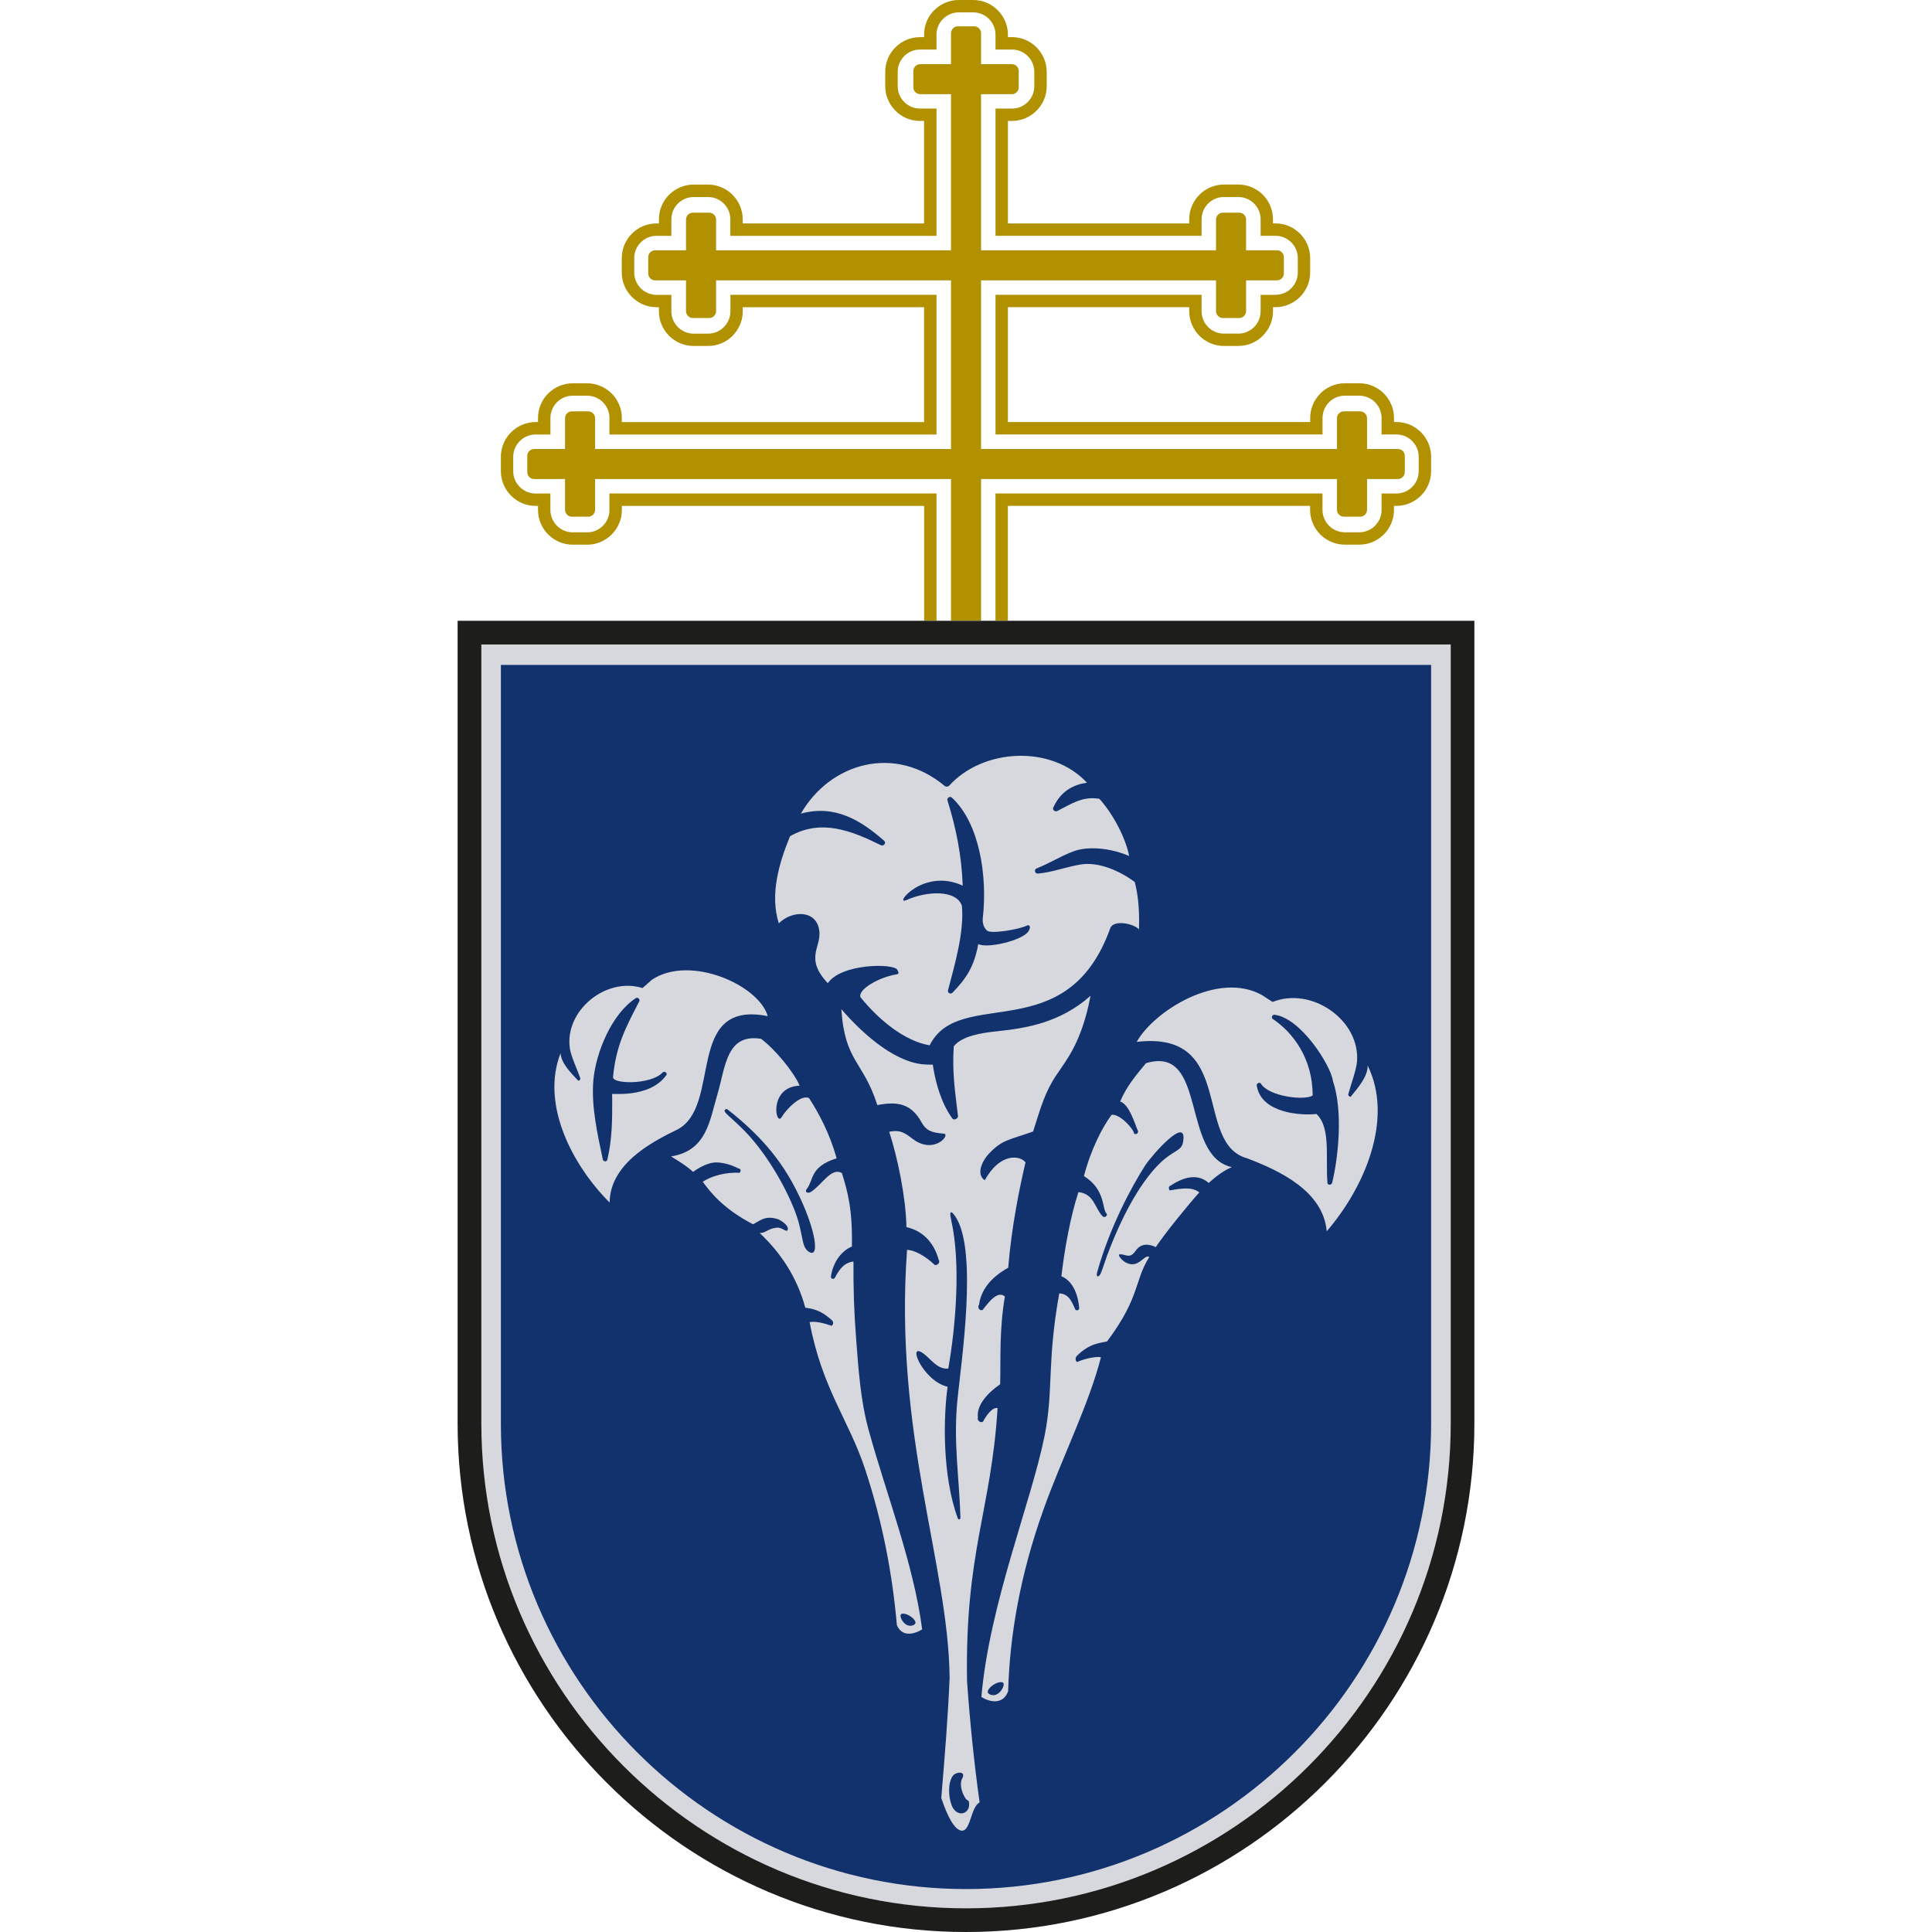
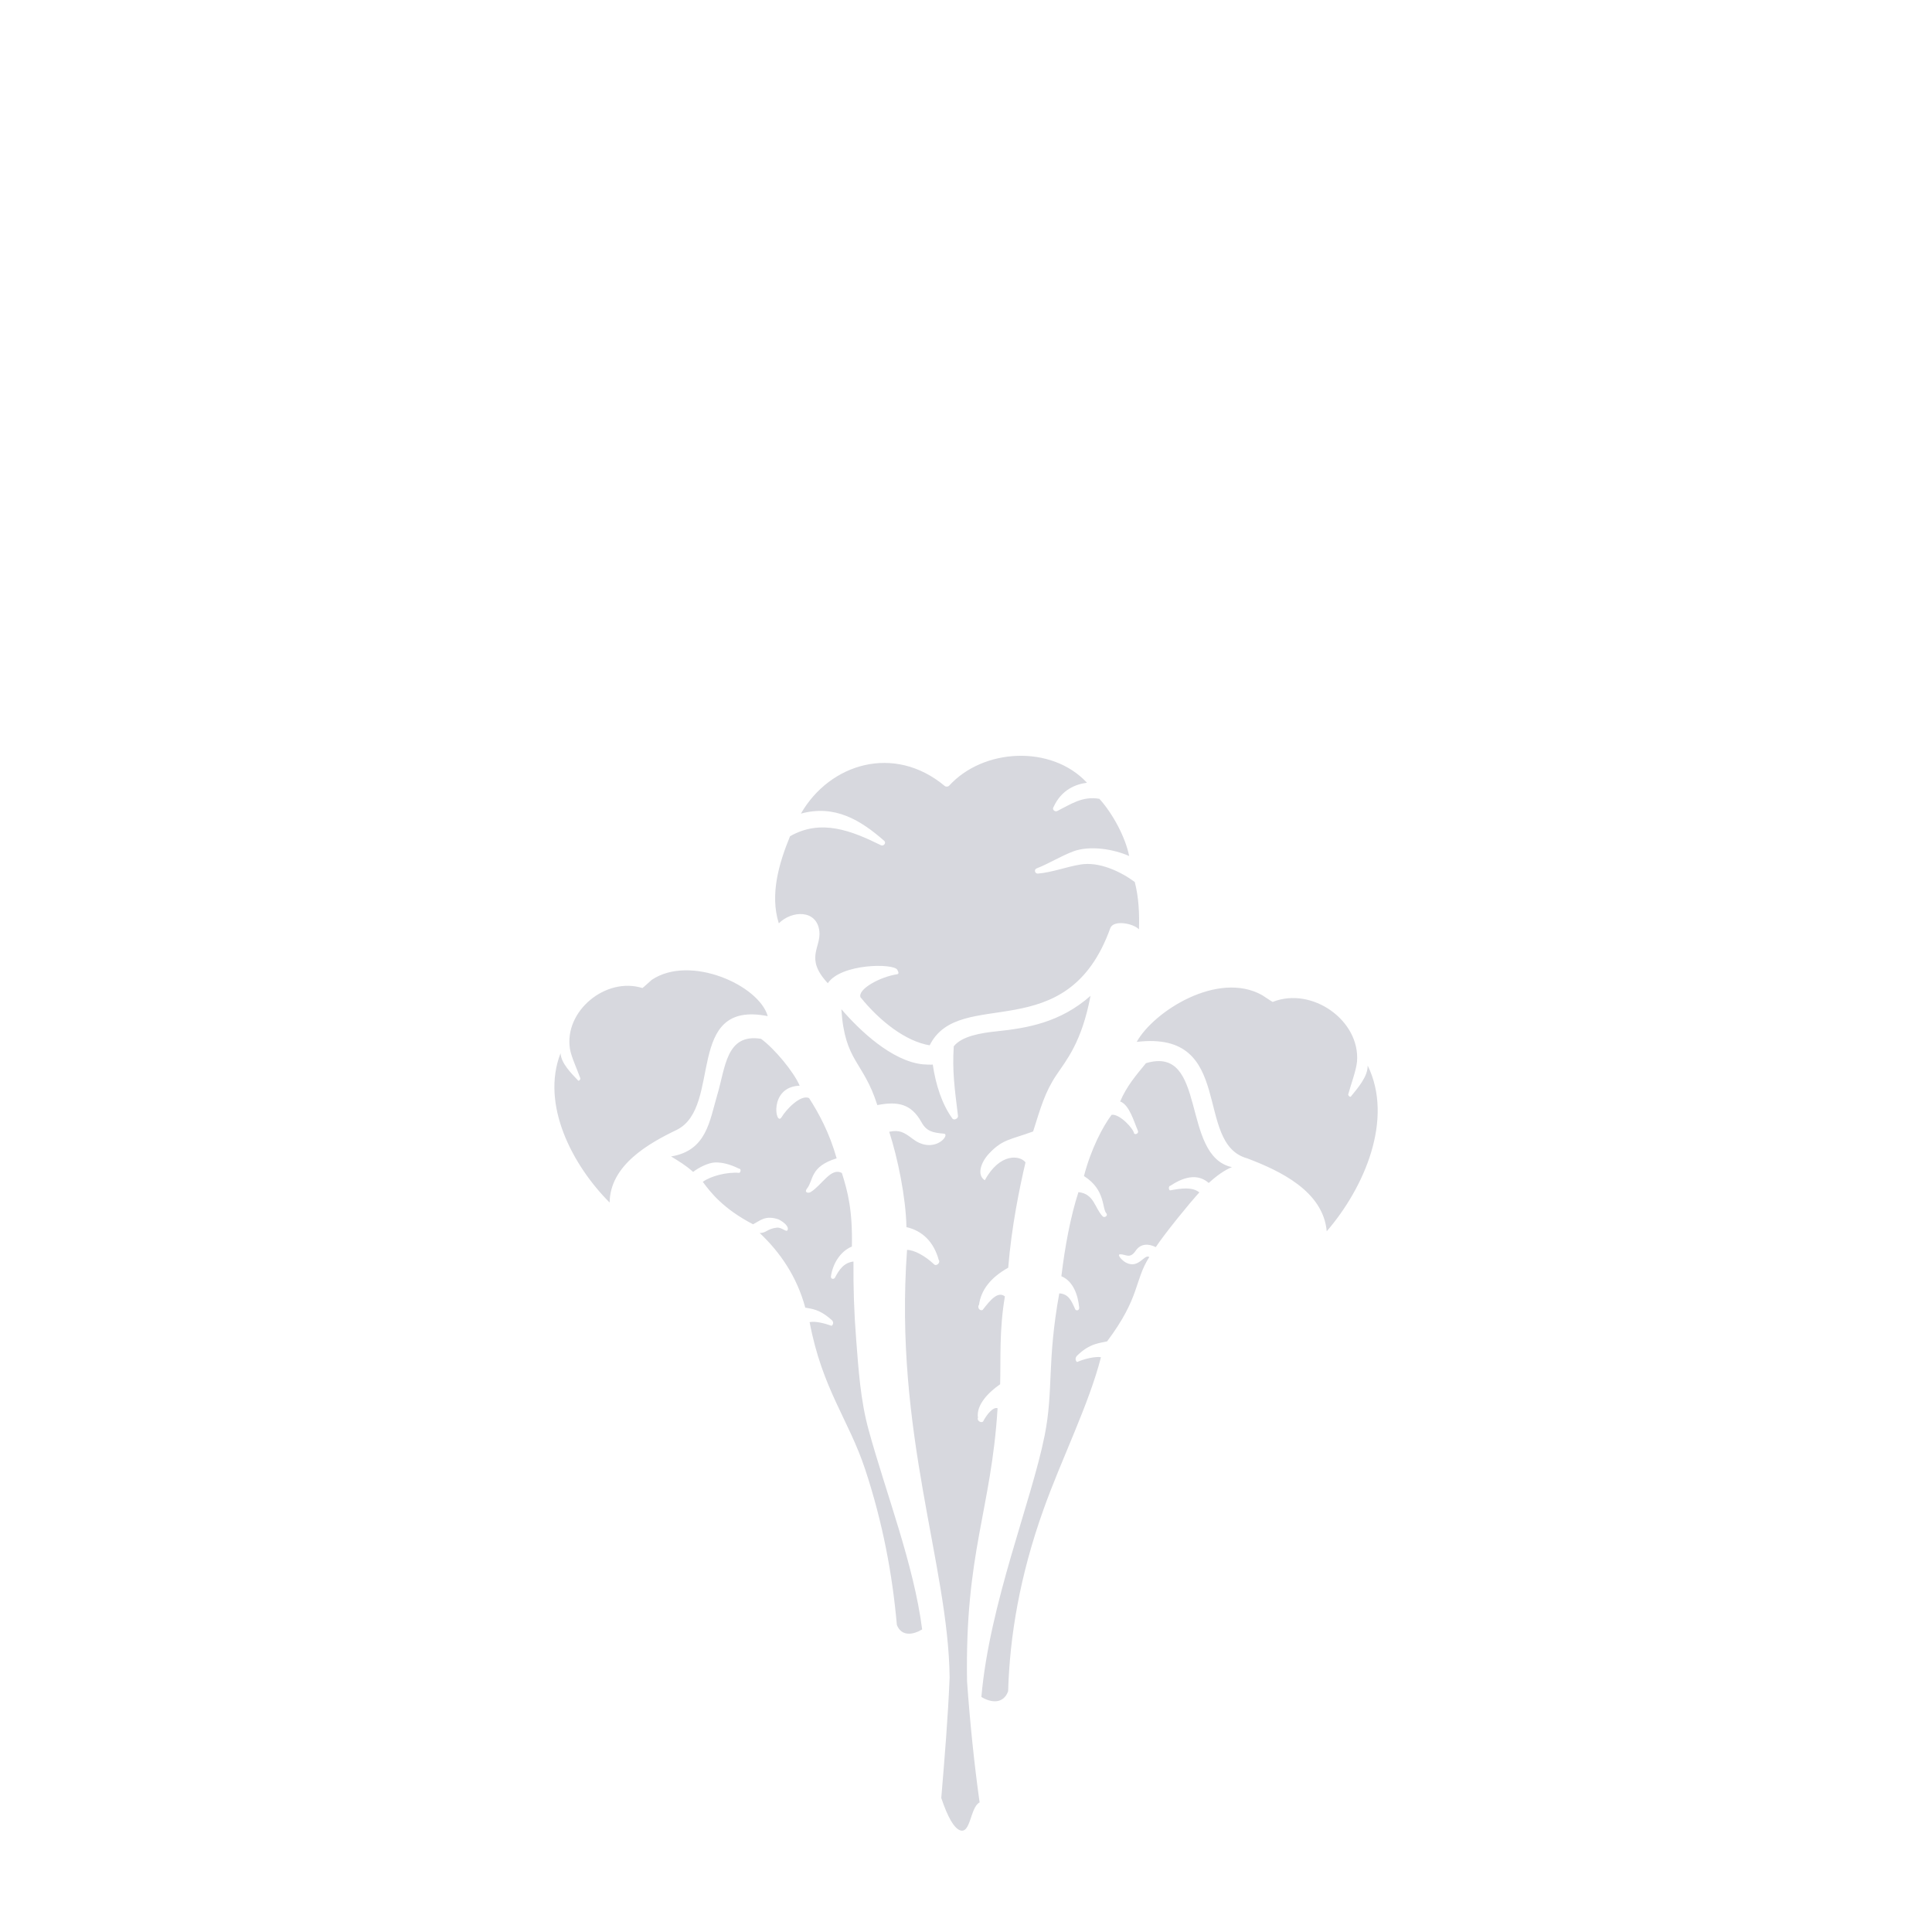
<svg xmlns="http://www.w3.org/2000/svg" id="Layer_1" data-name="Layer 1" viewBox="0 0 512 512">
-   <path d="m244.9,164.51v-30.44h-80.1v1.1c0,2.52-1.04,4.82-2.71,6.49-1.66,1.65-3.96,2.69-6.47,2.69h-3.86c-2.51,0-4.8-1.04-6.47-2.69-1.67-1.67-2.71-3.97-2.71-6.49v-1.1h-.65c-2.52,0-4.82-1.04-6.49-2.71-1.66-1.67-2.7-3.96-2.7-6.48v-3.84c0-2.52,1.04-4.81,2.7-6.48,1.67-1.67,3.97-2.7,6.49-2.71h.65v-1.09c0-2.52,1.03-4.83,2.7-6.49v.02c1.66-1.67,3.96-2.71,6.48-2.71h3.86c2.51,0,4.8,1.04,6.47,2.69h0c1.66,1.66,2.7,3.96,2.7,6.49v1.1h80.1v-30.45h-48.05v1.1c0,2.52-1.05,4.81-2.71,6.49-1.66,1.66-3.96,2.69-6.48,2.69h-3.85c-2.51,0-4.8-1.03-6.47-2.69-1.67-1.67-2.71-3.97-2.71-6.49v-1.1h-.66c-2.52,0-4.82-1.04-6.49-2.71-1.66-1.66-2.69-3.95-2.69-6.47v-3.84c0-2.52,1.03-4.82,2.69-6.47,1.67-1.68,3.97-2.71,6.49-2.71h.66v-1.11c0-2.52,1.04-4.83,2.7-6.48,1.66-1.66,3.95-2.7,6.48-2.7h3.85c2.53,0,4.82,1.04,6.49,2.7v.02c1.66,1.66,2.69,3.95,2.69,6.47v1.11h48.06v-27.17h-1.11c-2.51,0-4.8-1.03-6.47-2.69v-.02c-1.67-1.65-2.71-3.95-2.71-6.47v-3.84c0-2.53,1.04-4.83,2.7-6.48,1.66-1.67,3.96-2.7,6.48-2.7h1.11v-.66c0-2.52,1.03-4.83,2.69-6.48h.02C249.27,1.03,251.56,0,254.08,0h3.84C260.45,0,262.74,1.03,264.4,2.7c1.67,1.66,2.71,3.96,2.71,6.48v.66h1.09c2.52,0,4.82,1.03,6.49,2.71,1.65,1.66,2.7,3.95,2.7,6.47v3.84c0,2.52-1.04,4.81-2.7,6.47-1.66,1.68-3.97,2.71-6.49,2.72h-1.09s0,27.16,0,27.16h48.05v-1.11c0-2.52,1.04-4.81,2.69-6.47v-.02c1.66-1.66,3.96-2.7,6.49-2.7h3.84c2.53,0,4.82,1.04,6.49,2.7,1.66,1.66,2.68,3.96,2.68,6.48v1.11h.67c2.52,0,4.82,1.03,6.49,2.71,1.66,1.65,2.7,3.95,2.7,6.47v3.84c0,2.52-1.04,4.8-2.7,6.47-1.67,1.67-3.96,2.7-6.49,2.71h-.66v1.1c0,2.52-1.04,4.81-2.71,6.49-1.66,1.66-3.95,2.69-6.47,2.69h-3.84c-2.52,0-4.81-1.03-6.47-2.69-1.67-1.67-2.71-3.97-2.71-6.49v-1.1h-48.05v30.45h80.11v-1.1c0-2.51,1.03-4.81,2.69-6.47v-.02c1.67-1.66,3.96-2.69,6.49-2.69h3.84c2.54,0,4.83,1.04,6.48,2.69,1.66,1.66,2.7,3.97,2.7,6.49v1.09h.66c2.52,0,4.82,1.03,6.49,2.7h0c1.66,1.68,2.69,3.97,2.69,6.49v3.84c0,2.52-1.02,4.81-2.69,6.48-1.67,1.67-3.97,2.71-6.49,2.71h-.66v1.1c0,2.52-1.04,4.82-2.71,6.49-1.67,1.65-3.96,2.69-6.48,2.69h-3.84c-2.52,0-4.81-1.04-6.48-2.69-1.67-1.67-2.71-3.97-2.72-6.49v-1.1h-80.09v30.44h-3.29v-33.73h86.67v4.39c0,3.24,2.66,5.9,5.91,5.9h3.84c3.25,0,5.9-2.66,5.9-5.9v-4.38h3.95c3.24,0,5.89-2.66,5.89-5.9v-3.84c0-3.24-2.65-5.9-5.89-5.9h-3.95v-4.38c0-3.24-2.66-5.9-5.9-5.9h-3.84c-3.25,0-5.9,2.65-5.9,5.9v4.38h-86.67v-37.02h54.62v4.39c0,3.24,2.65,5.9,5.9,5.9h3.84c3.25,0,5.9-2.65,5.9-5.9v-4.38h3.95c3.24,0,5.9-2.65,5.9-5.9v-3.84c0-3.25-2.66-5.9-5.9-5.9h-3.95v-4.39c0-3.23-2.65-5.89-5.9-5.89h-3.84c-3.25,0-5.9,2.65-5.9,5.89v4.39h-54.62V28.77h4.38c3.24,0,5.9-2.65,5.9-5.9v-3.84c0-3.24-2.65-5.9-5.9-5.9h-4.38v-3.95c0-3.24-2.66-5.9-5.9-5.9h-3.84c-3.24,0-5.9,2.66-5.9,5.9v3.95h-4.39c-3.23,0-5.89,2.66-5.89,5.9v3.84c0,3.24,2.66,5.9,5.89,5.9h4.39v33.73h-54.63v-4.39c0-3.24-2.65-5.89-5.89-5.89h-3.85c-3.24,0-5.89,2.66-5.89,5.89v4.39h-3.94c-3.25,0-5.9,2.65-5.9,5.9v3.84c0,3.24,2.65,5.89,5.9,5.9h3.94v4.38c0,3.24,2.66,5.9,5.89,5.9h3.85c3.24,0,5.89-2.65,5.91-5.9v-4.39s54.61,0,54.61,0v37.02h-86.67v-4.38c0-3.25-2.64-5.9-5.89-5.9h-3.86c-3.24,0-5.89,2.66-5.89,5.9v4.38h-3.95c-3.24,0-5.91,2.66-5.91,5.9v3.84c0,3.24,2.67,5.9,5.91,5.9h3.94v4.38c.01,3.24,2.66,5.9,5.9,5.9h3.86c3.25,0,5.89-2.66,5.89-5.9v-4.39h86.67v33.73h-3.28Zm7.13,0v-37.56h-94.32v8.15c0,1.01-.82,1.83-1.83,1.83h-4.33c-.99,0-1.81-.82-1.81-1.83v-8.15h-8.19c-1.01,0-1.82-.82-1.82-1.84v-4.3c0-1.01.81-1.82,1.82-1.82h8.19v-8.16c0-1,.81-1.82,1.81-1.82h4.33c1.01,0,1.83.82,1.83,1.82v8.16h94.32v-44.69h-62.26v8.16c0,1-.82,1.82-1.83,1.82h-4.31c-1,0-1.83-.82-1.83-1.82v-8.16h-8.18c-1,0-1.83-.82-1.83-1.82v-4.32c0-1.01.82-1.83,1.83-1.83h8.18v-8.15c0-1.01.83-1.82,1.83-1.82h4.31c1.01,0,1.83.81,1.83,1.82v8.15h62.26V24.96h-8.15c-1.01,0-1.83-.82-1.83-1.82v-4.32c0-1,.83-1.82,1.83-1.82h8.15v-8.19c0-1.01.82-1.83,1.82-1.83h4.32c1,0,1.82.83,1.82,1.83v8.19h8.16c1.01,0,1.83.82,1.83,1.82v4.32c0,1-.82,1.82-1.83,1.82h-8.16v41.37h62.27v-8.15c0-1.01.83-1.82,1.82-1.82h4.32c1,0,1.82.81,1.82,1.82v8.15h8.2c.99,0,1.82.82,1.82,1.83v4.32c0,1-.83,1.82-1.82,1.82h-8.2v8.16c0,1-.81,1.82-1.82,1.82h-4.32c-1,0-1.82-.82-1.82-1.82v-8.16h-62.27v44.69h94.32v-8.16c0-1,.82-1.82,1.83-1.82h4.31c1,0,1.83.82,1.83,1.82v8.16h8.18c1.01,0,1.82.81,1.82,1.82v4.3c0,1.01-.82,1.84-1.82,1.84h-8.18v8.15c0,1.01-.83,1.83-1.83,1.83h-4.31c-1.01,0-1.83-.82-1.83-1.83v-8.15h-94.32v37.56h-7.95Z" style="fill: #b19100; stroke-width: 0px;" />
-   <path d="m390.72,164.51v212.76c0,74.21-60.51,134.72-134.71,134.72s-134.73-60.52-134.73-134.72v-212.76h269.43Z" style="fill: #d7d8de; stroke-width: 0px;" />
-   <path d="m379.26,377.35v-201.14h-246.52v201.14c0,67.9,55.38,123.27,123.27,123.27s123.25-55.37,123.25-123.27" style="fill: #12326e; stroke-width: 0px;" />
-   <path d="m384.46,377.28v-206.49H127.56v206.49c0,70.75,57.69,128.45,128.45,128.45s128.45-57.7,128.45-128.45m6.26-212.76v212.76c0,74.21-60.51,134.72-134.71,134.72s-134.73-60.52-134.73-134.72v-212.76h269.43Z" style="fill: #1d1d1b; stroke-width: 0px;" />
  <path d="m203.46,269.29c-2.3-8.2-20.58-16.43-30.74-9.62-.06.05-2.43,2.2-2.47,2.17-9.72-3.04-20.8,6.11-19.21,16.12.34,2.09,1.91,5.41,2.75,7.79.1.28-.38.82-.59.6-1.85-1.96-4.48-4.56-4.65-7.23-5.27,13.53,3.07,29.62,13.01,39.57.1-9.89,10.31-15.68,17.82-19.28,12.2-6.12,1.81-34.55,24.1-30.12m-25.64,37.18c2.39,1.48,3.74,2.25,5.85,4.1,1.38-1.09,3.98-2.45,5.84-2.51,1.85-.04,3.94.47,6.25,1.62.78.04.46,1.1.12,1.14-3.26-.27-7.57.85-9.65,2.38,2,2.73,5.41,7.15,13.32,11.25,1.93-.98,3.26-2.5,6.81-1.28.66.34,2.73,1.58,2.37,2.74-.27.86-1.51-.71-2.87-.57-2.57.28-2.76,1.43-4.55,1.42,5.4,5.1,9.83,11.49,12.08,19.78,1.62.34,3.66.28,7.07,3.34.7.71.03,1.52-.14,1.46-1.79-.65-4.29-1.28-5.78-.96,3.35,17.73,10.36,25.86,14.68,38.9,4.73,14.27,7.27,28.07,8.44,41.35,1.24,3.13,4.34,2.63,6.7,1.18-2.2-17.23-9.56-36.02-14.18-52.84-2.2-8-2.69-16.26-3.29-23.8-.6-7.66-.78-14.01-.73-20.85-2.54.29-3.81,2.17-4.92,4.3-.23.43-1.14.42-1.05-.37.44-3.1,2.28-6.53,5.55-7.91.19-9.57-1.05-14.4-2.65-19.47-2.86-1.61-5.22,3.13-8.26,5.03-.7.43-1.8.09-.99-.91,1.79-2.23.71-5.82,7.86-8.02-1.91-6.79-4.76-12-7.3-15.95-2.23-1.1-6.16,3.11-7.27,5.02-1.61,2.74-3.56-8.03,4.77-8.32-1.53-3.61-6.58-9.73-10.23-12.42-9.27-1.51-9.44,7.63-11.58,14.77-2.07,6.95-2.8,14.86-12.26,16.4m54.65-13.61c5.4-1.04,8.98-.38,11.71,4.55,1.35,2.44,3.01,2.74,5.74,3.01,1.22-.06.51,1.52-1.12,2.39-2.17,1.15-4.72.73-6.96-1-2.36-1.81-3.54-2.43-6.22-1.88,2.25,6.91,4.42,17.42,4.57,25.27,4.2.95,7.24,3.89,8.56,8.71.51.62-.51,1.68-1.15,1.23-2.49-2.37-5.37-3.89-7.25-3.91-3.54,48.66,10.97,83.44,11.28,113.34-.43,10.65-1.33,21.28-2.21,31.92,1.75,5.2,3.35,7.84,4.83,8.5,3,1.32,2.78-6.05,5.33-7.33-1.46-10.38-2.59-21.61-3.33-32.08-.59-34.24,6.41-45.3,8.09-72.38-1.22-.45-2.96,1.8-3.82,3.48-.54.58-1.74-.23-1.38-.96-.52-3.39,2.81-6.77,5.88-8.88.19-6.96-.27-14.24,1.26-23.28-1.89-1.47-3.89.99-5.91,3.6-.84.35-1.47-.77-.94-1.41.51-3.79,2.96-7.13,7.73-9.8.89-10.95,3.01-21.21,4.58-27.9-1.4-1.91-6.8-2.61-10.78,4.73-2.24-1.43-.99-4.85,1.16-7.12,3.55-3.75,5.52-3.58,11.64-5.81,2-6.33,3.12-10.39,6.14-14.92,2.66-3.97,6.75-8.71,9.07-21.03-8.05,7.12-16.89,8.57-24.8,9.4-4.24.44-9.28,1.26-11.44,3.98-.43,6.56.23,11.17,1.11,18.38.16.78-1.14,1.4-1.54.67-2.68-3.73-4.34-8.81-5.14-14.23-.1.11-2.54-.02-2.69-.05-8.17-.88-16.66-8.95-21.53-14.61.9,14.01,5.84,13.73,9.52,25.4m-26.07-48.17c3.44-3.44,10.05-3.68,10.72,2.1.49,4.37-3.95,7.18,2.24,13.79,3.51-5.25,17.51-5.33,18.42-3.55.34.65.5,1.08-.09,1.18-4.47.68-10.44,3.93-9.67,6.09,5.17,6.38,11.96,11.67,18.33,12.74,7.93-15.88,36.4,1.08,47.89-31.11.94-2.2,6.06-1.21,7.58.37.13-4.09-.04-8.39-1.11-12.54-3.63-2.7-9.39-5.49-14.43-4.63-3.77.62-7.41,2.07-11.25,2.4-.8.05-1.09-1.08-.34-1.37,3.31-1.3,6.3-3.21,9.65-4.49,4.4-1.67,10.72-.65,14.89,1.21-1.01-4.98-4.29-11.17-7.9-15.17-4.51-.76-7.48,1.39-11.15,3.23-.69.35-1.45-.46-1-1.05,2.15-4.69,5.95-6.05,8.86-6.44-9.43-10.14-27.52-9.12-36.52.78-.29.3-.83.34-1.16.09-13.39-11.2-30.49-6-38.13,7.32,8.96-2.47,15.85,1.72,22.11,7.24.57.54-.2,1.48-.9,1.13-7.82-3.85-15.86-7.07-24.09-2.38-2.89,7.04-5.4,15.4-2.98,23.07m120.12,64.6c-1.96.8-4.03,2.24-6.18,4.22-2.44-2.16-5.81-2.16-10.1.7-.73.12-.46,1.23-.15,1.26,3-.55,5.9-.97,7.76.54-2.47,2.69-8.94,10.6-11.55,14.5-1.78-.9-3.95-1.08-5.34.98-1.52,2.27-2.68.85-4.12.92-.9.05.49,1.63,1.56,2.2,3.39,1.78,4.87-2.38,6.19-1.48-4.05,6.36-2.34,10.55-11.18,22.35-1.6.45-4.55.37-8.03,3.87-.71.83-.06,1.65.12,1.59,1.8-.81,4.81-1.52,6.28-1.26-3.19,12.5-10.42,26.89-15.18,40.22-6.35,17.72-9,33.73-9.42,48.31-1.29,3.47-4.58,3.05-7.09,1.51,2.13-24.66,13.27-51.79,16.76-69.27,2.39-11.97.58-19.48,3.88-37.69,2.48.15,3.23,1.97,4.23,4.23.2.44,1.11.38,1.05-.45-.31-3.34-1.59-7.02-4.72-8.32.89-7.5,2.38-15.7,4.52-22.29,4.17.45,4.27,4.16,6.4,6.4.47.51,1.36-.07,1.09-.66-1.33-1.25-.17-6.31-6.03-10,1.88-7.21,4.97-13.08,7.33-16.23,2.13-.32,5.84,3.7,5.97,4.98.51.39,1.26-.18,1-.75-.94-2.09-2.22-6.9-4.7-7.76,1.67-3.96,4.12-6.86,6.84-10.15,16.4-4.93,9.1,24.62,22.81,27.56m-25.27-33.2c4.55-8.14,21.52-18.92,33.23-12.4.07.03,2.74,1.83,2.81,1.81,10.32-4.14,23.21,4.83,22.35,15.8-.21,2.3-1.6,6.03-2.33,8.69-.06.29.47.84.7.58,1.84-2.27,4.52-5.31,4.45-8.22,6.96,14.17-.82,32.31-10.85,43.93-.94-10.7-12.57-16.1-21.05-19.32-14.38-3.92-2.92-34-29.3-30.87" style="fill: #d7d8de; stroke-width: 0px;" />
-   <path d="m337.54,268.91c-.4.2-.61.62-.37,1.04,5.35,3.52,10.72,10.46,10.69,20.34-1.85,1.44-11.68.39-13.78-3.22-.49-.37-1.26.21-1,.78,1.28,7.32,12.1,7.8,15.8,7.37,3.86,3.62,2.35,11.55,2.92,18.38.16.4.71.47,1.02.18.14-.11.22-.27.25-.46,1.6-6.76,2.9-18.88.15-26.9-.48-3.99-8.65-16.97-15.68-17.51m-74.21,177.55c-1.13.7-1.8,1.68-1.5,2.16.3.48,1.44.97,2.57.26,1.13-.71,1.83-2.35,1.52-2.83-.3-.48-1.47-.31-2.6.41m-22.18-18.2c1.06.65,1.7,1.56,1.41,2.01-.27.45-1.35.91-2.41.26-1.06-.65-1.71-2.18-1.44-2.64.28-.46,1.37-.29,2.43.36m10.96,49.85c-.7-2.01-.95-5.5.4-7.46.79-1.14,3.64-1.39,2.5.68-1.08,1.98.69,5.72,1.61,5.87h.01c.09.02.12.18.14.3.74,3.21-3.34,4.63-4.67.62m-59.21-184.05c8.77,6.87,13.64,13.13,17.05,19.25,5.76,10.36,7.83,20.52,4.44,18.43-1.79-1.2-1.5-3.42-2.76-7.98-1.74-6.23-7.69-17.38-14.3-24.08-3.81-3.89-5.92-5.01-5.11-5.63.28-.22.45-.17.68.02m-24.33-29.55c.44-.37,1.18.36.88.83-3.51,6.76-6.19,11.78-6.94,19.96-.64,2.01,10.02,2.29,13.14-1.11.42-.4,1.19.04,1.04.62-4.55,6.55-15.36,4.76-14.43,5.15,0,.27-.03.52,0,.61,0,.3.01.52.01.69.03,5.48-.03,10.82-1.29,16.08-.19.63-1.08.51-1.2-.09-1.44-6.86-3.08-14.04-2.51-20.93.68-7.58,4.97-17.76,11.28-21.82m122.24,72.63c3.29-11.74,8.91-22.34,12.78-28.37,1.52-2.36,11.42-13.81,9.96-5.99-.45,2.32-2.65,2.08-6.16,5.53-4.82,4.74-9.32,12.65-13.12,22.26-1.39,3.48-1.97,5.68-2.46,6.79-.55,1.25-1.4,1.22-1-.22m-38.67-13.74c-.75-3.34.41-2.2,1.43-.45,5.43,9.27,1.33,37.33.25,47.62-1.19,11.49.41,20.36.76,31.61v.02c0,.45-.45.63-.67.26-4.28-11.48-3.81-27.44-2.73-34.95-6.66-1.55-11.08-12.45-6.22-8.66,2.03,1.59,3.56,4.06,6.39,3.84,1.94-10.92,3.39-27.8.79-39.28m.18-112.02c7.34,6.79,9.43,20.87,8.19,31.82-.17,1.47.28,2.68,1.14,3.42,1.11.95,8.53-.34,10.56-1.35.71-.35,1.13.43.37,1.55-1.62,2.44-10.9,4.6-13.28,3.36-1.08,6.04-3.28,9.22-6.81,12.87-.49.52-1.39.11-1.21-.62,1.74-6.61,4.35-15.5,3.68-22.43-1.51-4.24-9.22-3.93-14.68-1.49-3.56,1.59,4.45-8.67,14.9-3.81-.3-8-1.71-15.07-4.04-22.57-.23-.67.64-1.25,1.17-.75" style="fill: #12326e; stroke-width: 0px;" />
</svg>